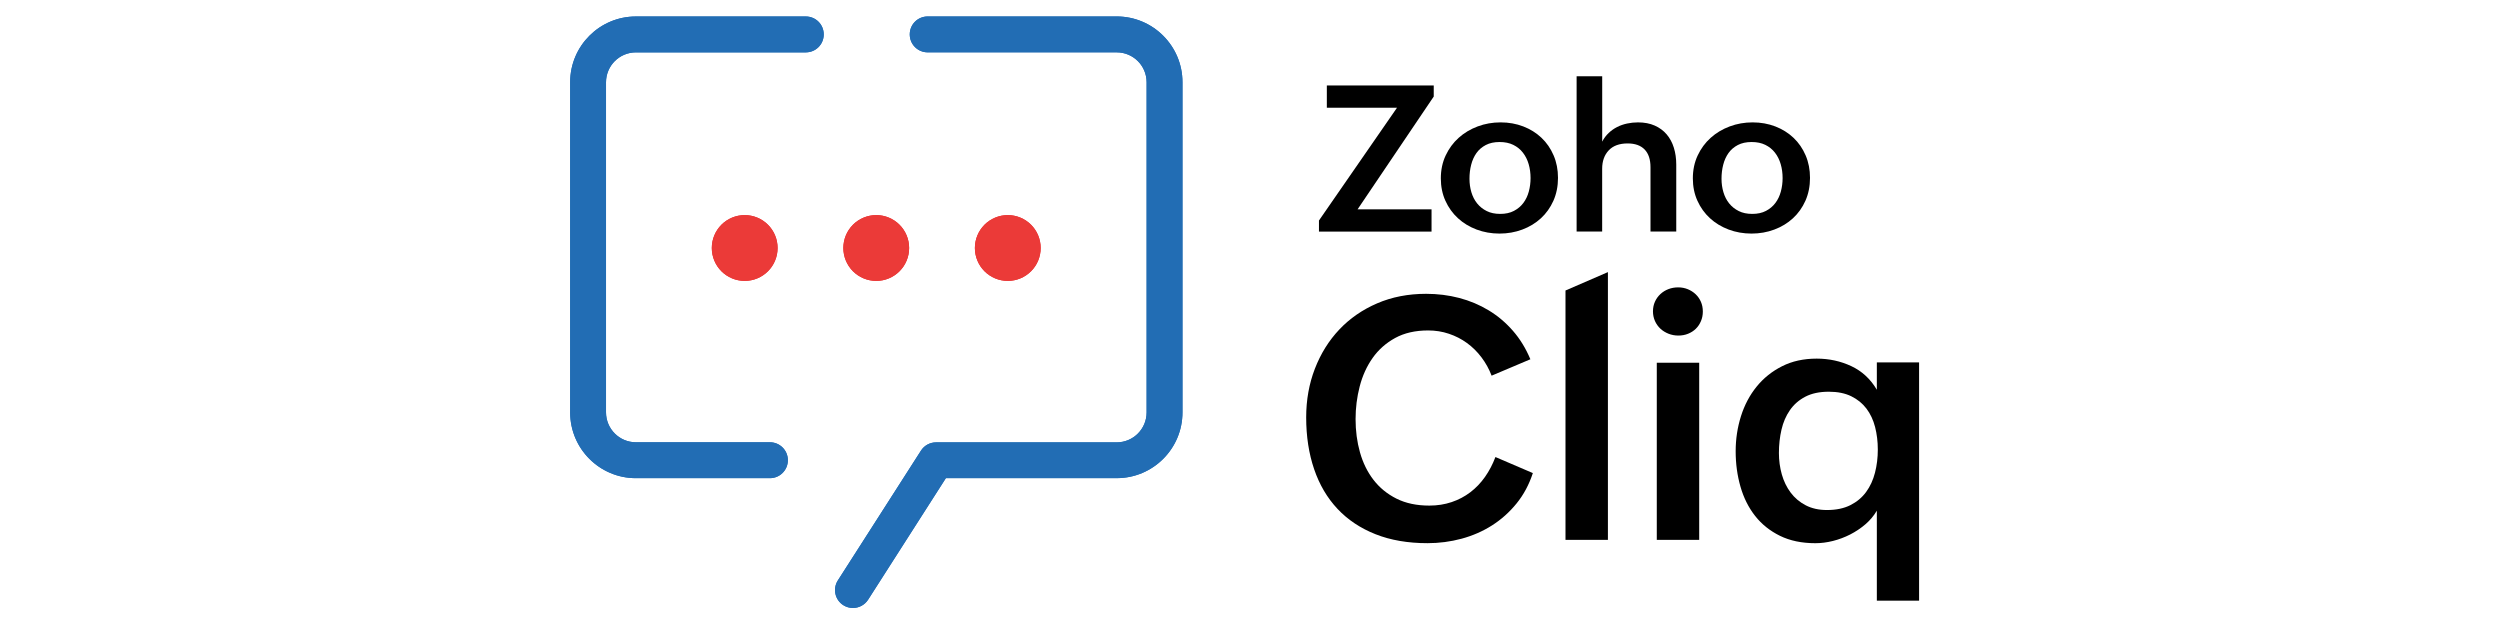
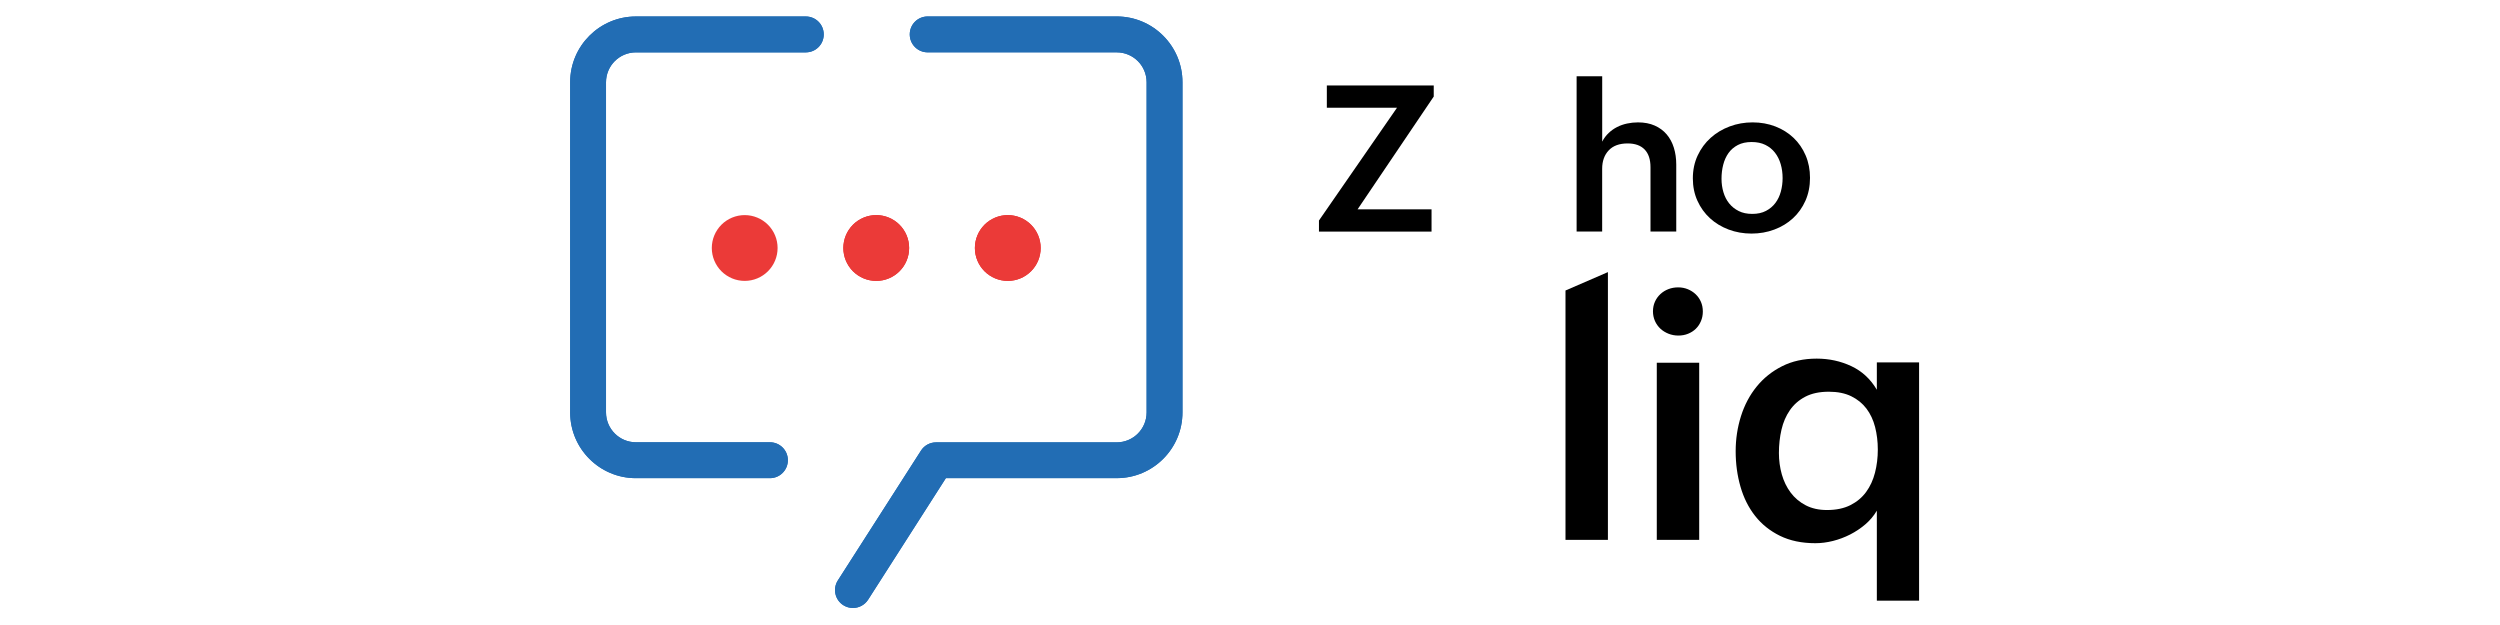
<svg xmlns="http://www.w3.org/2000/svg" width="1584" zoomAndPan="magnify" viewBox="0 0 1188 297" height="396" preserveAspectRatio="xMidYMid meet" version="1.0">
-   <path fill="#000000" d="M 728.41 224.805 C 726.621 230.266 724.055 235.07 720.691 239.215 C 717.332 243.359 713.449 246.84 709.043 249.648 C 704.641 252.457 699.805 254.566 694.555 255.992 C 689.309 257.406 683.898 258.117 678.332 258.117 C 669.039 258.117 660.812 256.703 653.648 253.863 C 646.484 251.023 640.465 247.012 635.578 241.812 C 630.691 236.617 627 230.336 624.48 222.961 C 621.965 215.586 620.699 207.387 620.699 198.355 C 620.699 190.07 622.074 182.344 624.832 175.211 C 627.594 168.074 631.453 161.863 636.441 156.586 C 641.43 151.309 647.43 147.164 654.43 144.145 C 661.434 141.125 669.191 139.621 677.699 139.621 C 683.156 139.621 688.395 140.281 693.41 141.586 C 698.43 142.902 703.082 144.859 707.387 147.457 C 711.691 150.055 715.535 153.297 718.926 157.18 C 722.316 161.062 725.078 165.578 727.234 170.723 L 708.812 178.52 C 707.609 175.371 706.004 172.469 704.008 169.82 C 702.012 167.172 699.711 164.895 697.113 163.008 C 694.516 161.121 691.656 159.648 688.535 158.605 C 685.414 157.551 682.113 157.027 678.652 157.027 C 672.562 157.027 667.344 158.223 662.98 160.609 C 658.625 163 655.055 166.16 652.273 170.102 C 649.496 174.035 647.449 178.539 646.133 183.609 C 644.82 188.676 644.168 193.852 644.168 199.16 C 644.168 204.73 644.859 209.984 646.254 214.941 C 647.648 219.898 649.785 224.266 652.676 228.016 C 655.566 231.77 659.207 234.75 663.621 236.957 C 668.027 239.164 673.223 240.258 679.215 240.258 C 682.996 240.258 686.52 239.707 689.801 238.602 C 693.082 237.5 696.039 235.941 698.699 233.918 C 701.348 231.898 703.676 229.473 705.672 226.633 C 707.668 223.793 709.316 220.652 710.629 217.18 Z M 728.41 224.805 " fill-opacity="1" fill-rule="nonzero" />
  <path fill="#000000" d="M 743.922 138.047 L 764.078 129.305 L 764.078 256.543 L 743.922 256.543 Z M 743.922 138.047 " fill-opacity="1" fill-rule="nonzero" />
  <path fill="#000000" d="M 785.488 147.969 C 785.488 146.293 785.801 144.758 786.434 143.363 C 787.062 141.969 787.926 140.766 789.031 139.742 C 790.133 138.719 791.41 137.934 792.852 137.383 C 794.297 136.832 795.832 136.559 797.457 136.559 C 799.086 136.559 800.609 136.852 802.023 137.422 C 803.438 138.004 804.684 138.797 805.766 139.82 C 806.84 140.844 807.684 142.047 808.285 143.441 C 808.887 144.836 809.188 146.371 809.188 148.047 C 809.188 149.676 808.887 151.199 808.285 152.613 C 807.684 154.027 806.871 155.242 805.848 156.234 C 804.824 157.238 803.598 158.023 802.184 158.594 C 800.77 159.176 799.215 159.457 797.539 159.457 C 795.914 159.457 794.359 159.164 792.895 158.594 C 791.43 158.012 790.133 157.219 789.031 156.195 C 787.926 155.172 787.062 153.949 786.434 152.535 C 785.809 151.109 785.488 149.594 785.488 147.969 Z M 787.305 172.371 L 807.461 172.371 L 807.461 256.543 L 787.305 256.543 Z M 787.305 172.371 " fill-opacity="1" fill-rule="nonzero" />
  <path fill="#000000" d="M 891.863 242.688 C 890.449 245.105 888.633 247.25 886.438 249.148 C 884.227 251.035 881.82 252.648 879.191 253.992 C 876.562 255.328 873.832 256.352 871.004 257.062 C 868.164 257.777 865.387 258.129 862.656 258.129 C 856.203 258.129 850.598 256.953 845.852 254.625 C 841.094 252.289 837.16 249.137 834.039 245.176 C 830.922 241.211 828.594 236.574 827.078 231.277 C 825.551 225.98 824.789 220.359 824.789 214.43 C 824.789 208.66 825.633 203.102 827.309 197.773 C 828.984 192.449 831.473 187.762 834.754 183.719 C 838.035 179.676 842.059 176.445 846.844 174.035 C 851.621 171.617 857.109 170.414 863.297 170.414 C 869.18 170.414 874.668 171.609 879.754 173.996 C 884.84 176.383 888.883 180.125 891.875 185.215 L 891.875 172.219 L 911.949 172.219 L 911.949 285.438 L 891.875 285.438 L 891.875 242.688 Z M 868.164 242.363 C 872.52 242.363 876.23 241.594 879.301 240.047 C 882.371 238.5 884.859 236.414 886.785 233.785 C 888.703 231.156 890.109 228.105 891 224.617 C 891.895 221.125 892.336 217.461 892.336 213.629 C 892.336 209.848 891.902 206.285 891.043 202.922 C 890.18 199.562 888.812 196.652 886.949 194.184 C 885.082 191.715 882.684 189.758 879.742 188.312 C 876.805 186.867 873.23 186.145 869.039 186.145 C 864.633 186.145 860.91 186.938 857.902 188.504 C 854.879 190.078 852.441 192.207 850.578 194.887 C 848.711 197.566 847.375 200.656 846.562 204.176 C 845.75 207.688 845.34 211.391 845.34 215.273 C 845.34 218.785 845.801 222.176 846.715 225.43 C 847.637 228.68 849.043 231.57 850.926 234.086 C 852.812 236.605 855.191 238.613 858.051 240.105 C 860.91 241.602 864.281 242.363 868.164 242.363 Z M 868.164 242.363 " fill-opacity="1" fill-rule="nonzero" />
  <path fill="#000000" d="M 626.77 104.785 L 663.863 51.184 L 630.512 51.184 L 630.512 40.609 L 681.312 40.609 L 681.312 45.875 L 645.121 99.477 L 680.27 99.477 L 680.27 110.051 L 626.77 110.051 Z M 626.77 104.785 " fill-opacity="1" fill-rule="nonzero" />
-   <path fill="#000000" d="M 684.684 84.766 C 684.684 80.781 685.445 77.152 686.98 73.879 C 688.516 70.609 690.57 67.809 693.172 65.48 C 695.758 63.152 698.77 61.359 702.199 60.074 C 705.633 58.789 709.266 58.156 713.086 58.156 C 716.941 58.156 720.531 58.801 723.852 60.074 C 727.176 61.359 730.055 63.152 732.512 65.48 C 734.969 67.809 736.887 70.59 738.27 73.828 C 739.668 77.07 740.359 80.633 740.359 84.527 C 740.359 88.508 739.625 92.133 738.18 95.391 C 736.727 98.652 734.738 101.434 732.23 103.738 C 729.711 106.047 726.773 107.832 723.383 109.098 C 720 110.363 716.387 110.996 712.566 110.996 C 708.711 110.996 705.082 110.352 701.68 109.078 C 698.277 107.793 695.328 106.008 692.809 103.691 C 690.293 101.383 688.316 98.621 686.859 95.41 C 685.406 92.199 684.684 88.648 684.684 84.766 Z M 712.898 101.645 C 715.426 101.645 717.602 101.172 719.418 100.219 C 721.234 99.266 722.73 98.012 723.902 96.445 C 725.078 94.879 725.941 93.074 726.492 91.016 C 727.043 88.961 727.324 86.824 727.324 84.617 C 727.324 82.277 727.023 80.07 726.422 78.004 C 725.82 75.938 724.906 74.109 723.691 72.547 C 722.48 70.98 720.953 69.746 719.117 68.844 C 717.281 67.941 715.113 67.488 712.617 67.488 C 710.059 67.488 707.859 67.961 706.043 68.914 C 704.227 69.867 702.742 71.129 701.609 72.734 C 700.477 74.332 699.633 76.188 699.102 78.285 C 698.559 80.391 698.297 82.609 698.297 84.945 C 698.297 87.195 698.598 89.332 699.199 91.348 C 699.805 93.363 700.707 95.141 701.93 96.656 C 703.145 98.172 704.668 99.387 706.484 100.289 C 708.293 101.203 710.43 101.645 712.898 101.645 Z M 712.898 101.645 " fill-opacity="1" fill-rule="nonzero" />
  <path fill="#000000" d="M 749.227 36.242 L 761.367 36.242 L 761.367 67.309 C 762.191 65.723 763.203 64.359 764.43 63.203 C 765.645 62.051 766.988 61.098 768.461 60.355 C 769.926 59.613 771.512 59.059 773.207 58.699 C 774.902 58.336 776.621 58.156 778.355 58.156 C 781.395 58.156 784.043 58.66 786.32 59.672 C 788.598 60.684 790.496 62.082 792.012 63.867 C 793.527 65.652 794.668 67.77 795.422 70.219 C 796.184 72.664 796.555 75.344 796.555 78.254 L 796.555 110.031 L 784.316 110.031 L 784.316 79.449 C 784.316 75.777 783.391 72.977 781.535 71.051 C 779.68 69.125 776.992 68.16 773.449 68.16 C 769.527 68.16 766.535 69.254 764.457 71.461 C 762.383 73.668 761.348 76.578 761.348 80.211 L 761.348 110.039 L 749.207 110.039 L 749.207 36.242 Z M 749.227 36.242 " fill-opacity="1" fill-rule="nonzero" />
  <path fill="#000000" d="M 804.441 84.766 C 804.441 80.781 805.203 77.152 806.738 73.879 C 808.273 70.609 810.332 67.809 812.93 65.48 C 815.52 63.152 818.527 61.359 821.961 60.074 C 825.391 58.789 829.023 58.156 832.848 58.156 C 836.699 58.156 840.293 58.801 843.613 60.074 C 846.934 61.359 849.812 63.152 852.273 65.48 C 854.73 67.809 856.645 70.59 858.031 73.828 C 859.426 77.07 860.117 80.633 860.117 84.527 C 860.117 88.508 859.387 92.133 857.941 95.391 C 856.484 98.652 854.5 101.434 851.992 103.738 C 849.473 106.047 846.531 107.832 843.141 109.098 C 839.762 110.363 836.148 110.996 832.324 110.996 C 828.473 110.996 824.84 110.352 821.438 109.078 C 818.039 107.793 815.086 106.008 812.57 103.691 C 810.051 101.383 808.074 98.621 806.621 95.41 C 805.164 92.199 804.441 88.648 804.441 84.766 Z M 832.668 101.645 C 835.195 101.645 837.371 101.172 839.188 100.219 C 841.004 99.266 842.5 98.012 843.672 96.445 C 844.848 94.879 845.711 93.074 846.262 91.016 C 846.812 88.961 847.094 86.824 847.094 84.617 C 847.094 82.277 846.793 80.07 846.191 78.004 C 845.59 75.938 844.676 74.109 843.461 72.547 C 842.25 70.98 840.723 69.746 838.887 68.844 C 837.051 67.941 834.883 67.488 832.387 67.488 C 829.828 67.488 827.629 67.961 825.812 68.914 C 823.996 69.867 822.512 71.129 821.379 72.734 C 820.246 74.332 819.402 76.188 818.871 78.285 C 818.328 80.391 818.066 82.609 818.066 84.945 C 818.066 87.195 818.367 89.332 818.973 91.348 C 819.574 93.363 820.477 95.141 821.699 96.656 C 822.914 98.172 824.438 99.387 826.254 100.289 C 828.051 101.203 830.199 101.645 832.668 101.645 Z M 832.668 101.645 " fill-opacity="1" fill-rule="nonzero" />
  <path fill="#226db4" d="M 405.309 288.91 C 403.746 288.91 402.16 288.488 400.734 287.578 C 396.762 285.047 395.617 279.762 398.145 275.816 L 437.648 214.129 C 439.215 211.684 441.914 210.207 444.844 210.207 L 530.66 210.207 C 538.504 210.207 544.867 203.844 544.867 196 L 544.867 39.082 C 544.867 31.238 538.504 24.875 530.66 24.875 L 440.84 24.875 C 436.125 24.875 432.309 21.074 432.309 16.348 C 432.309 11.621 436.113 7.816 440.84 7.816 L 530.66 7.816 C 547.906 7.816 561.914 21.824 561.914 39.074 L 561.914 195.961 C 561.914 213.207 547.906 227.215 530.66 227.215 L 449.477 227.215 L 412.516 284.988 C 410.879 287.516 408.121 288.91 405.309 288.91 Z M 365.867 227.223 L 302.188 227.223 C 284.938 227.223 270.934 213.219 270.934 195.969 L 270.934 39.082 C 270.934 21.836 284.938 7.828 302.188 7.828 L 382.914 7.828 C 387.633 7.828 391.445 11.633 391.445 16.355 C 391.445 21.082 387.641 24.887 382.914 24.887 L 302.188 24.887 C 294.34 24.887 287.98 31.246 287.98 39.094 L 287.98 195.961 C 287.98 203.805 294.34 210.168 302.188 210.168 L 365.867 210.168 C 370.586 210.168 374.398 213.969 374.398 218.695 C 374.387 223.41 370.586 227.223 365.867 227.223 Z M 365.867 227.223 " fill-opacity="1" fill-rule="nonzero" />
  <path fill="#226db4" d="M 405.309 288.91 C 403.746 288.91 402.16 288.488 400.734 287.578 C 396.762 285.047 395.617 279.762 398.145 275.816 L 437.648 214.129 C 439.215 211.684 441.914 210.207 444.844 210.207 L 530.66 210.207 C 538.504 210.207 544.867 203.844 544.867 196 L 544.867 39.082 C 544.867 31.238 538.504 24.875 530.66 24.875 L 440.84 24.875 C 436.125 24.875 432.309 21.074 432.309 16.348 C 432.309 11.621 436.113 7.816 440.84 7.816 L 530.66 7.816 C 547.906 7.816 561.914 21.824 561.914 39.074 L 561.914 195.961 C 561.914 213.207 547.906 227.215 530.66 227.215 L 449.477 227.215 L 412.516 284.988 C 410.879 287.516 408.121 288.91 405.309 288.91 Z M 365.867 227.223 L 302.188 227.223 C 284.938 227.223 270.934 213.219 270.934 195.969 L 270.934 39.082 C 270.934 21.836 284.938 7.828 302.188 7.828 L 382.914 7.828 C 387.633 7.828 391.445 11.633 391.445 16.355 C 391.445 21.082 387.641 24.887 382.914 24.887 L 302.188 24.887 C 294.34 24.887 287.98 31.246 287.98 39.094 L 287.98 195.961 C 287.98 203.805 294.34 210.168 302.188 210.168 L 365.867 210.168 C 370.586 210.168 374.398 213.969 374.398 218.695 C 374.387 223.41 370.586 227.223 365.867 227.223 Z M 365.867 227.223 " fill-opacity="1" fill-rule="nonzero" />
  <path fill="#e42527" d="M 494.527 117.848 C 494.527 118.875 494.43 119.891 494.227 120.898 C 494.027 121.902 493.73 122.883 493.34 123.828 C 492.945 124.777 492.465 125.68 491.895 126.531 C 491.324 127.387 490.676 128.176 489.949 128.902 C 489.223 129.625 488.434 130.273 487.582 130.844 C 486.727 131.414 485.828 131.898 484.879 132.289 C 483.93 132.684 482.953 132.98 481.945 133.18 C 480.938 133.379 479.922 133.48 478.895 133.48 C 477.871 133.48 476.852 133.379 475.848 133.18 C 474.84 132.98 473.863 132.684 472.914 132.289 C 471.965 131.898 471.062 131.414 470.211 130.844 C 469.359 130.273 468.566 129.625 467.844 128.902 C 467.117 128.176 466.469 127.387 465.898 126.531 C 465.328 125.68 464.848 124.777 464.453 123.828 C 464.062 122.883 463.766 121.902 463.562 120.898 C 463.363 119.891 463.262 118.875 463.262 117.848 C 463.262 116.82 463.363 115.805 463.562 114.797 C 463.766 113.789 464.062 112.812 464.453 111.863 C 464.848 110.918 465.328 110.016 465.898 109.164 C 466.469 108.309 467.117 107.52 467.844 106.793 C 468.566 106.066 469.359 105.418 470.211 104.848 C 471.062 104.277 471.965 103.797 472.914 103.406 C 473.863 103.012 474.84 102.715 475.848 102.516 C 476.852 102.316 477.871 102.215 478.895 102.215 C 479.922 102.215 480.938 102.316 481.945 102.516 C 482.953 102.715 483.93 103.012 484.879 103.406 C 485.828 103.797 486.727 104.277 487.582 104.848 C 488.434 105.418 489.223 106.066 489.949 106.793 C 490.676 107.52 491.324 108.309 491.895 109.164 C 492.465 110.016 492.945 110.918 493.34 111.863 C 493.73 112.812 494.027 113.789 494.227 114.797 C 494.43 115.805 494.527 116.82 494.527 117.848 Z M 494.527 117.848 " fill-opacity="1" fill-rule="nonzero" />
  <path fill="#e42527" d="M 432.02 117.848 C 432.02 118.875 431.918 119.891 431.719 120.898 C 431.52 121.902 431.223 122.883 430.828 123.828 C 430.438 124.777 429.957 125.68 429.387 126.531 C 428.816 127.387 428.168 128.176 427.441 128.902 C 426.715 129.625 425.926 130.273 425.07 130.844 C 424.219 131.414 423.316 131.898 422.371 132.289 C 421.422 132.684 420.445 132.98 419.438 133.18 C 418.43 133.379 417.414 133.48 416.387 133.48 C 415.359 133.48 414.344 133.379 413.336 133.18 C 412.332 132.98 411.352 132.684 410.406 132.289 C 409.457 131.898 408.555 131.414 407.703 130.844 C 406.848 130.273 406.059 129.625 405.332 128.902 C 404.609 128.176 403.961 127.387 403.391 126.531 C 402.82 125.68 402.336 124.777 401.945 123.828 C 401.551 122.883 401.254 121.902 401.055 120.898 C 400.855 119.891 400.754 118.875 400.754 117.848 C 400.754 116.82 400.855 115.805 401.055 114.797 C 401.254 113.789 401.551 112.812 401.945 111.863 C 402.336 110.918 402.82 110.016 403.391 109.164 C 403.961 108.309 404.609 107.52 405.332 106.793 C 406.059 106.066 406.848 105.418 407.703 104.848 C 408.555 104.277 409.457 103.797 410.406 103.406 C 411.352 103.012 412.332 102.715 413.336 102.516 C 414.344 102.316 415.359 102.215 416.387 102.215 C 417.414 102.215 418.43 102.316 419.438 102.516 C 420.445 102.715 421.422 103.012 422.371 103.406 C 423.316 103.797 424.219 104.277 425.07 104.848 C 425.926 105.418 426.715 106.066 427.441 106.793 C 428.168 107.52 428.816 108.309 429.387 109.164 C 429.957 110.016 430.438 110.918 430.828 111.863 C 431.223 112.812 431.52 113.789 431.719 114.797 C 431.918 115.805 432.02 116.82 432.02 117.848 Z M 432.02 117.848 " fill-opacity="1" fill-rule="nonzero" />
-   <path fill="#e42527" d="M 369.512 117.848 C 369.512 118.875 369.41 119.891 369.211 120.898 C 369.012 121.902 368.715 122.883 368.32 123.828 C 367.93 124.777 367.445 125.68 366.875 126.531 C 366.305 127.387 365.656 128.176 364.934 128.902 C 364.207 129.625 363.418 130.273 362.562 130.844 C 361.711 131.414 360.809 131.898 359.859 132.289 C 358.914 132.684 357.934 132.98 356.93 133.18 C 355.922 133.379 354.906 133.48 353.879 133.48 C 352.852 133.48 351.836 133.379 350.828 133.18 C 349.82 132.98 348.844 132.684 347.895 132.289 C 346.949 131.898 346.047 131.414 345.195 130.844 C 344.34 130.273 343.551 129.625 342.824 128.902 C 342.098 128.176 341.453 127.387 340.883 126.531 C 340.312 125.68 339.828 124.777 339.438 123.828 C 339.043 122.883 338.746 121.902 338.547 120.898 C 338.348 119.891 338.246 118.875 338.246 117.848 C 338.246 116.82 338.348 115.805 338.547 114.797 C 338.746 113.789 339.043 112.812 339.438 111.863 C 339.828 110.918 340.312 110.016 340.883 109.164 C 341.453 108.309 342.098 107.52 342.824 106.793 C 343.551 106.066 344.34 105.418 345.195 104.848 C 346.047 104.277 346.949 103.797 347.895 103.406 C 348.844 103.012 349.82 102.715 350.828 102.516 C 351.836 102.316 352.852 102.215 353.879 102.215 C 354.906 102.215 355.922 102.316 356.93 102.516 C 357.934 102.715 358.914 103.012 359.859 103.406 C 360.809 103.797 361.711 104.277 362.562 104.848 C 363.418 105.418 364.207 106.066 364.934 106.793 C 365.656 107.52 366.305 108.309 366.875 109.164 C 367.445 110.016 367.93 110.918 368.32 111.863 C 368.715 112.812 369.012 113.789 369.211 114.797 C 369.41 115.805 369.512 116.82 369.512 117.848 Z M 369.512 117.848 " fill-opacity="1" fill-rule="nonzero" />
  <path fill="#eb3a38" d="M 494.527 117.848 C 494.527 118.875 494.43 119.891 494.227 120.898 C 494.027 121.902 493.73 122.883 493.34 123.828 C 492.945 124.777 492.465 125.68 491.895 126.531 C 491.324 127.387 490.676 128.176 489.949 128.902 C 489.223 129.625 488.434 130.273 487.582 130.844 C 486.727 131.414 485.828 131.898 484.879 132.289 C 483.93 132.684 482.953 132.98 481.945 133.18 C 480.938 133.379 479.922 133.48 478.895 133.48 C 477.871 133.48 476.852 133.379 475.848 133.18 C 474.84 132.98 473.863 132.684 472.914 132.289 C 471.965 131.898 471.062 131.414 470.211 130.844 C 469.359 130.273 468.566 129.625 467.844 128.902 C 467.117 128.176 466.469 127.387 465.898 126.531 C 465.328 125.68 464.848 124.777 464.453 123.828 C 464.062 122.883 463.766 121.902 463.562 120.898 C 463.363 119.891 463.262 118.875 463.262 117.848 C 463.262 116.82 463.363 115.805 463.562 114.797 C 463.766 113.789 464.062 112.812 464.453 111.863 C 464.848 110.918 465.328 110.016 465.898 109.164 C 466.469 108.309 467.117 107.52 467.844 106.793 C 468.566 106.066 469.359 105.418 470.211 104.848 C 471.062 104.277 471.965 103.797 472.914 103.406 C 473.863 103.012 474.84 102.715 475.848 102.516 C 476.852 102.316 477.871 102.215 478.895 102.215 C 479.922 102.215 480.938 102.316 481.945 102.516 C 482.953 102.715 483.93 103.012 484.879 103.406 C 485.828 103.797 486.727 104.277 487.582 104.848 C 488.434 105.418 489.223 106.066 489.949 106.793 C 490.676 107.52 491.324 108.309 491.895 109.164 C 492.465 110.016 492.945 110.918 493.34 111.863 C 493.73 112.812 494.027 113.789 494.227 114.797 C 494.43 115.805 494.527 116.82 494.527 117.848 Z M 494.527 117.848 " fill-opacity="1" fill-rule="nonzero" />
  <path fill="#eb3a38" d="M 432.02 117.848 C 432.02 118.875 431.918 119.891 431.719 120.898 C 431.52 121.902 431.223 122.883 430.828 123.828 C 430.438 124.777 429.957 125.68 429.387 126.531 C 428.816 127.387 428.168 128.176 427.441 128.902 C 426.715 129.625 425.926 130.273 425.07 130.844 C 424.219 131.414 423.316 131.898 422.371 132.289 C 421.422 132.684 420.445 132.98 419.438 133.18 C 418.43 133.379 417.414 133.48 416.387 133.48 C 415.359 133.48 414.344 133.379 413.336 133.18 C 412.332 132.98 411.352 132.684 410.406 132.289 C 409.457 131.898 408.555 131.414 407.703 130.844 C 406.848 130.273 406.059 129.625 405.332 128.902 C 404.609 128.176 403.961 127.387 403.391 126.531 C 402.82 125.68 402.336 124.777 401.945 123.828 C 401.551 122.883 401.254 121.902 401.055 120.898 C 400.855 119.891 400.754 118.875 400.754 117.848 C 400.754 116.82 400.855 115.805 401.055 114.797 C 401.254 113.789 401.551 112.812 401.945 111.863 C 402.336 110.918 402.82 110.016 403.391 109.164 C 403.961 108.309 404.609 107.52 405.332 106.793 C 406.059 106.066 406.848 105.418 407.703 104.848 C 408.555 104.277 409.457 103.797 410.406 103.406 C 411.352 103.012 412.332 102.715 413.336 102.516 C 414.344 102.316 415.359 102.215 416.387 102.215 C 417.414 102.215 418.43 102.316 419.438 102.516 C 420.445 102.715 421.422 103.012 422.371 103.406 C 423.316 103.797 424.219 104.277 425.07 104.848 C 425.926 105.418 426.715 106.066 427.441 106.793 C 428.168 107.52 428.816 108.309 429.387 109.164 C 429.957 110.016 430.438 110.918 430.828 111.863 C 431.223 112.812 431.52 113.789 431.719 114.797 C 431.918 115.805 432.02 116.82 432.02 117.848 Z M 432.02 117.848 " fill-opacity="1" fill-rule="nonzero" />
  <path fill="#eb3a38" d="M 369.512 117.848 C 369.512 118.875 369.41 119.891 369.211 120.898 C 369.012 121.902 368.715 122.883 368.32 123.828 C 367.93 124.777 367.445 125.68 366.875 126.531 C 366.305 127.387 365.656 128.176 364.934 128.902 C 364.207 129.625 363.418 130.273 362.562 130.844 C 361.711 131.414 360.809 131.898 359.859 132.289 C 358.914 132.684 357.934 132.98 356.93 133.18 C 355.922 133.379 354.906 133.48 353.879 133.48 C 352.852 133.48 351.836 133.379 350.828 133.18 C 349.82 132.98 348.844 132.684 347.895 132.289 C 346.949 131.898 346.047 131.414 345.195 130.844 C 344.34 130.273 343.551 129.625 342.824 128.902 C 342.098 128.176 341.453 127.387 340.883 126.531 C 340.312 125.68 339.828 124.777 339.438 123.828 C 339.043 122.883 338.746 121.902 338.547 120.898 C 338.348 119.891 338.246 118.875 338.246 117.848 C 338.246 116.82 338.348 115.805 338.547 114.797 C 338.746 113.789 339.043 112.812 339.438 111.863 C 339.828 110.918 340.312 110.016 340.883 109.164 C 341.453 108.309 342.098 107.52 342.824 106.793 C 343.551 106.066 344.34 105.418 345.195 104.848 C 346.047 104.277 346.949 103.797 347.895 103.406 C 348.844 103.012 349.82 102.715 350.828 102.516 C 351.836 102.316 352.852 102.215 353.879 102.215 C 354.906 102.215 355.922 102.316 356.93 102.516 C 357.934 102.715 358.914 103.012 359.859 103.406 C 360.809 103.797 361.711 104.277 362.562 104.848 C 363.418 105.418 364.207 106.066 364.934 106.793 C 365.656 107.52 366.305 108.309 366.875 109.164 C 367.445 110.016 367.93 110.918 368.32 111.863 C 368.715 112.812 369.012 113.789 369.211 114.797 C 369.41 115.805 369.512 116.82 369.512 117.848 Z M 369.512 117.848 " fill-opacity="1" fill-rule="nonzero" />
</svg>